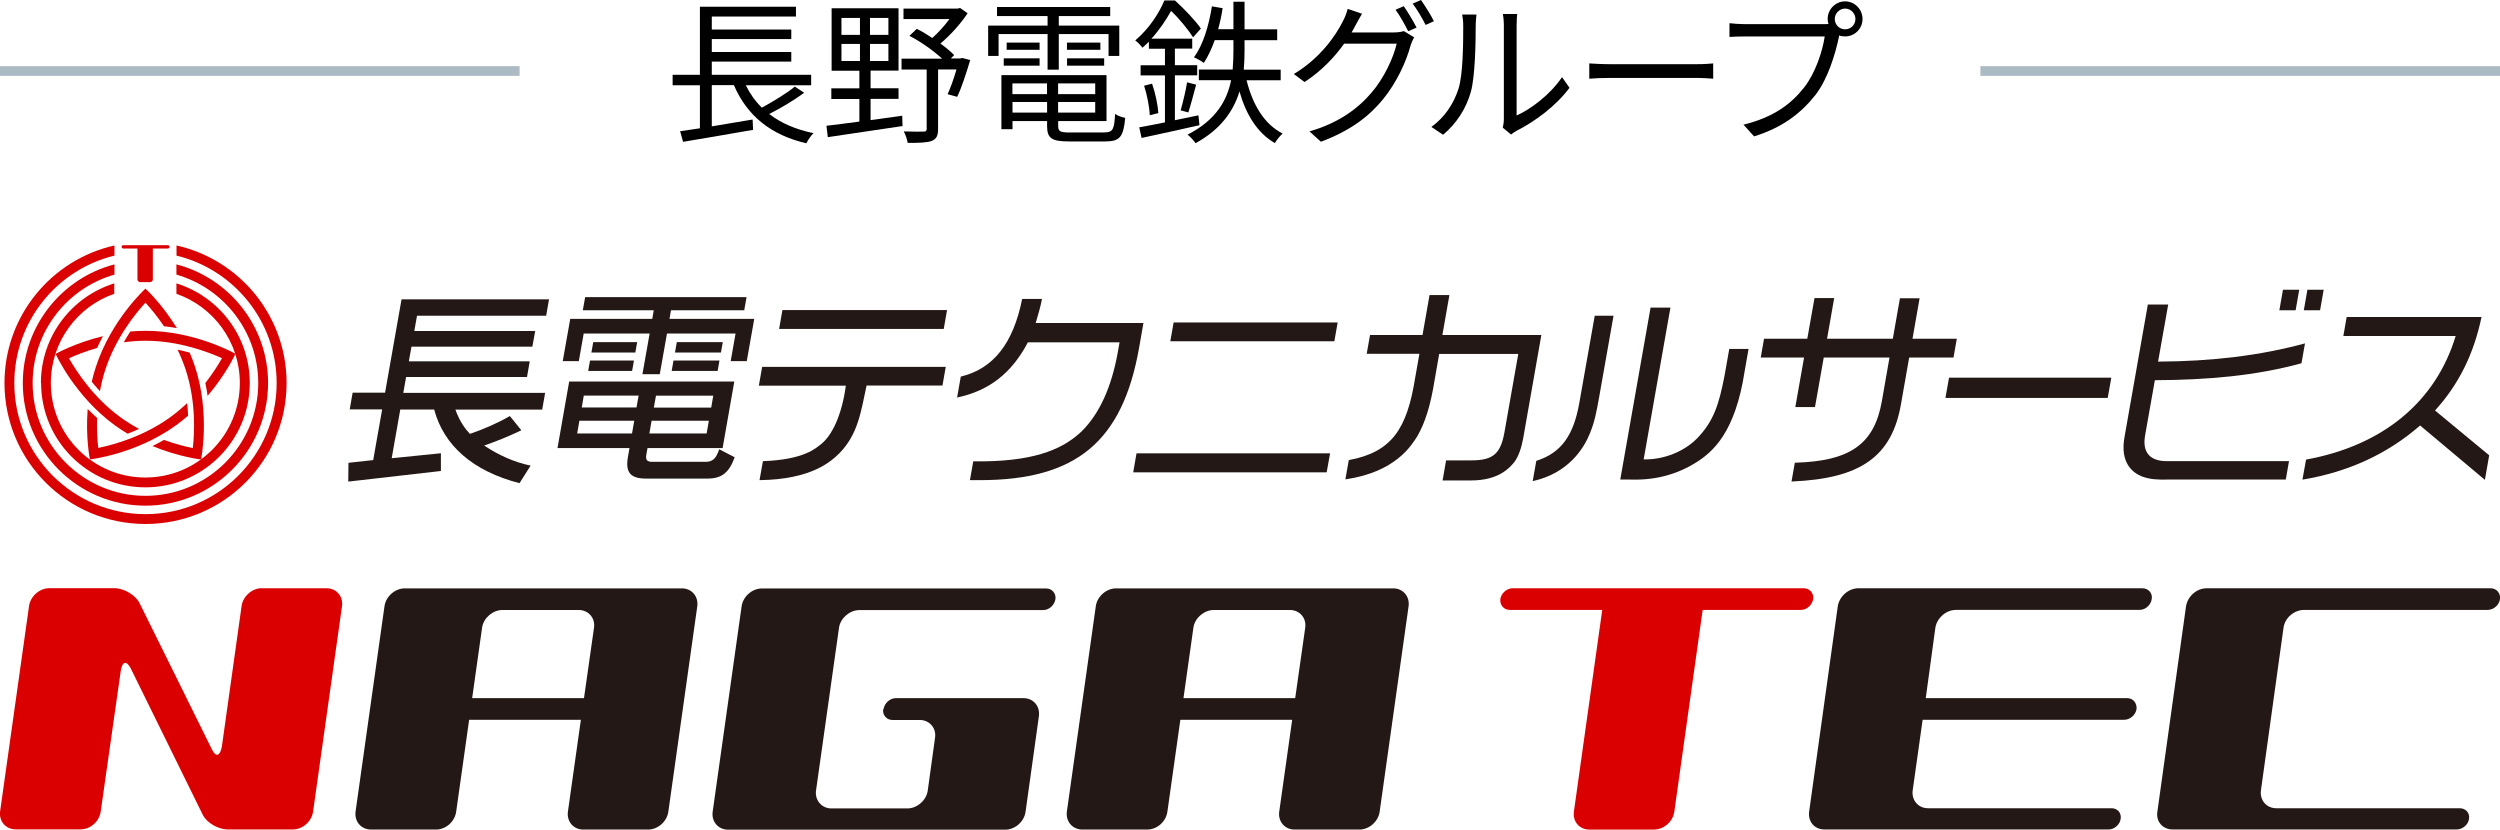
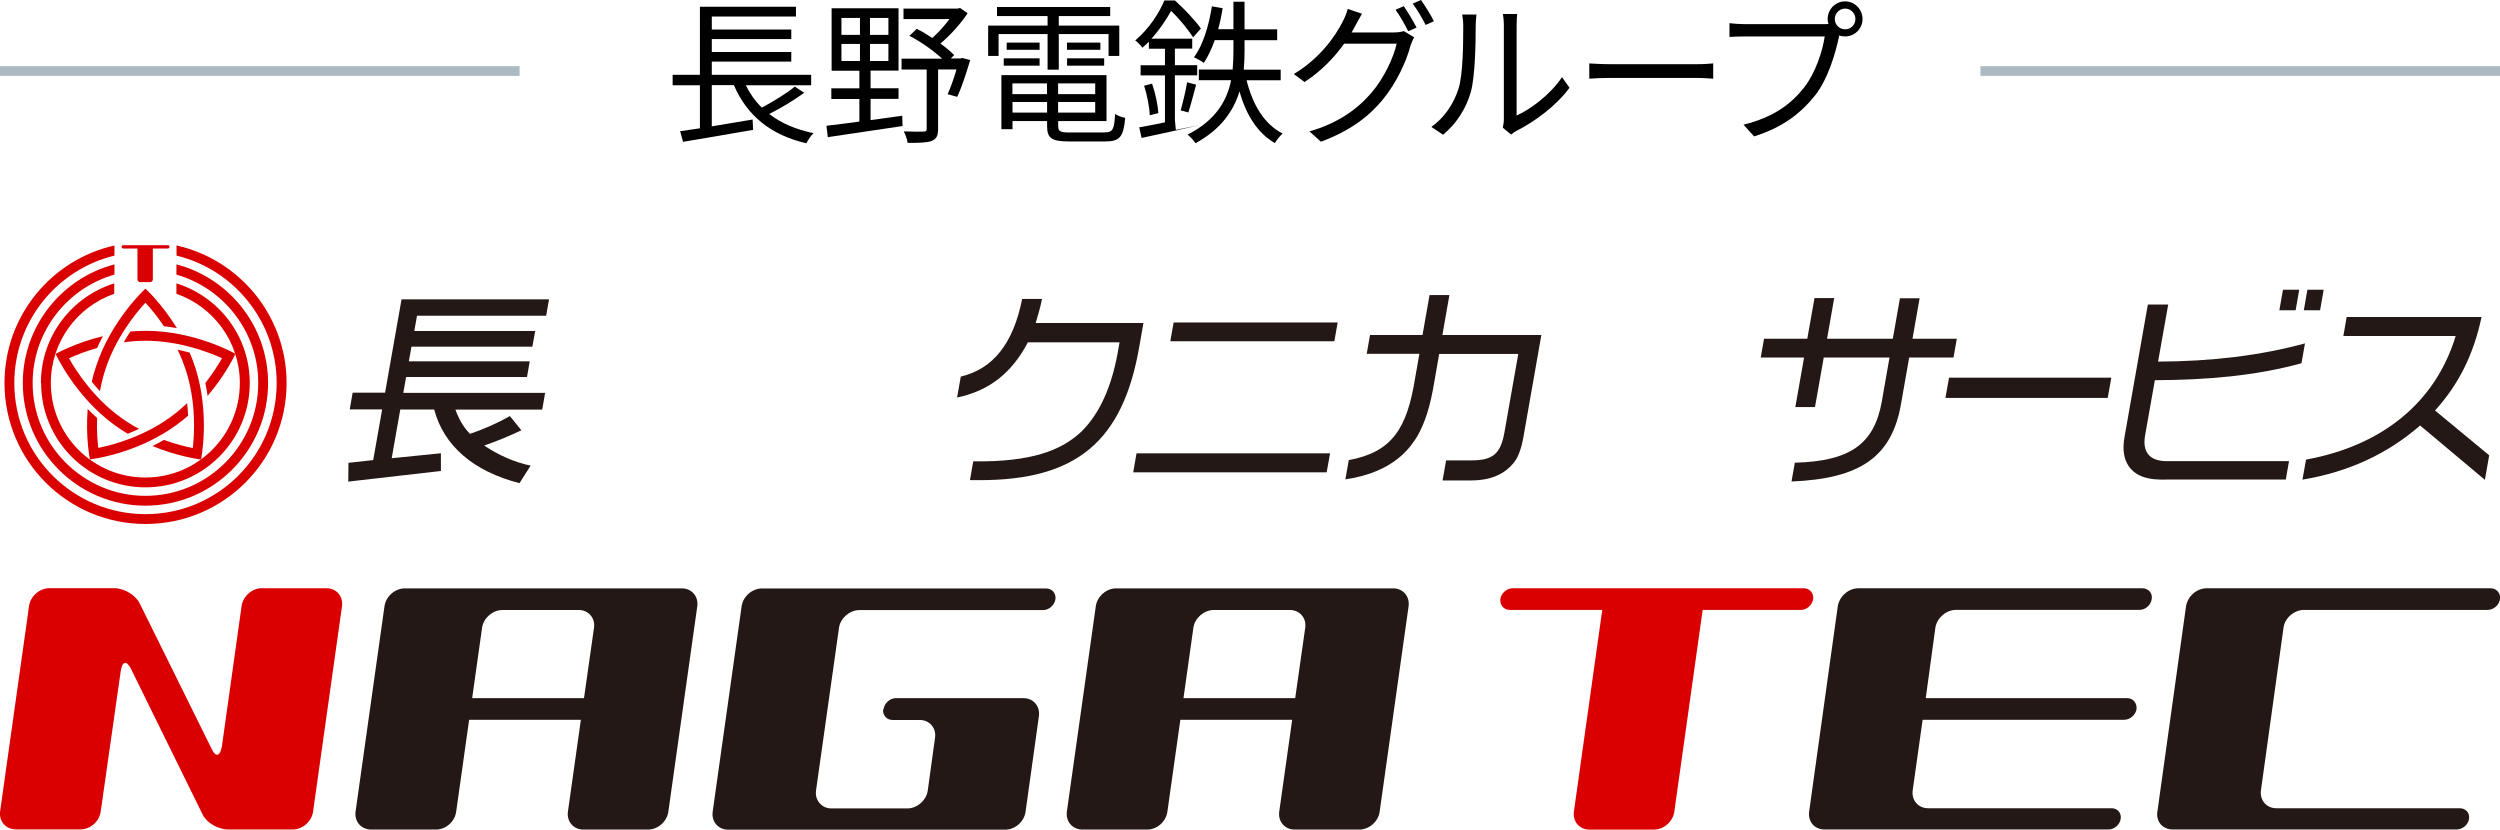
<svg xmlns="http://www.w3.org/2000/svg" id="_レイヤー_2" viewBox="0 0 256.64 85.16">
  <defs>
    <style>.cls-1{fill:#231815;}.cls-1,.cls-2,.cls-3{stroke-width:0px;}.cls-2{fill:#000;}.cls-4{fill:none;stroke:#acbbc3;stroke-miterlimit:10;}.cls-3{fill:#da0001;}</style>
  </defs>
  <g id="_ヘッダーとフッター">
    <path class="cls-3" d="M26.88,60.39h6.66c.99,0,1.71.82,1.57,1.84l-2.97,21.08c-.14,1.03-1.09,1.84-2.08,1.84h-6.66c-.99,0-2.19-.68-2.6-1.54l-7.38-15c-.44-.85-.89-.72-1.03.31l-2.05,14.38c-.14,1.03-1.06,1.84-2.08,1.84H1.62c-1.02,0-1.74-.82-1.61-1.84l2.97-21.08c.14-1.02,1.09-1.84,2.09-1.84h6.66c1.02,0,2.19.72,2.6,1.54l7.42,15c.41.86.85.72,1.03-.31l2.02-14.39c.14-1.02,1.09-1.84,2.08-1.84" />
    <path class="cls-1" d="M59.64,73.89h-11.48l-1.33,9.43c-.14,1.03-1.06,1.84-2.09,1.84h-6.63c-1.03,0-1.74-.82-1.61-1.84l2.97-21.08c.14-1.02,1.09-1.84,2.08-1.84h28.46c.99,0,1.71.82,1.57,1.84l-2.97,21.08c-.14,1.03-1.09,1.84-2.08,1.84h-6.66c-.99,0-1.71-.82-1.57-1.84l1.33-9.43ZM48.47,71.67h11.48l1.03-7.24c.14-.99-.58-1.81-1.57-1.81h-7.83c-.99,0-1.95.82-2.09,1.81l-1.02,7.24Z" />
    <path class="cls-1" d="M90.7,72.8c.1-.61.65-1.13,1.26-1.13h13.12c.99,0,1.71.82,1.57,1.85l-1.37,9.81c-.14,1.03-1.09,1.84-2.08,1.84h-28.47c-.99,0-1.71-.82-1.57-1.84l2.97-21.08c.14-1.02,1.09-1.84,2.08-1.84h29.18c.62,0,1.03.51.96,1.09-.1.62-.65,1.13-1.27,1.13h-18.86c-.99,0-1.95.82-2.09,1.81l-2.36,16.71c-.14.99.58,1.84,1.57,1.84h7.82c.99,0,1.95-.85,2.08-1.84l.75-5.43c.14-.99-.58-1.81-1.57-1.81h-2.8c-.62,0-1.03-.51-.96-1.09" />
    <path class="cls-1" d="M132.65,73.89h-11.48l-1.33,9.43c-.14,1.03-1.06,1.84-2.08,1.84h-6.63c-1.03,0-1.74-.82-1.61-1.84l2.97-21.08c.14-1.02,1.09-1.84,2.08-1.84h28.46c.99,0,1.71.82,1.57,1.84l-2.97,21.08c-.14,1.03-1.09,1.84-2.08,1.84h-6.66c-.99,0-1.71-.82-1.57-1.84l1.33-9.43ZM121.48,71.67h11.48l1.03-7.24c.14-.99-.58-1.81-1.57-1.81h-7.82c-.99,0-1.95.82-2.09,1.81l-1.02,7.24Z" />
    <path class="cls-3" d="M184.87,62.61h-10.08l-2.91,20.71c-.14,1.03-1.09,1.84-2.08,1.84h-6.66c-.99,0-1.71-.82-1.57-1.84l2.91-20.71h-9.5c-.62,0-1.03-.51-.96-1.13.1-.58.65-1.09,1.26-1.09h29.9c.61,0,1.02.51.96,1.09-.1.62-.65,1.13-1.26,1.13" />
    <path class="cls-1" d="M218.04,73.89h-20.67l-1.02,7.24c-.14.99.55,1.84,1.57,1.84h18.86c.58,0,1.02.48.92,1.09-.07.58-.65,1.09-1.23,1.09h-29.18c-1.03,0-1.71-.82-1.57-1.84l2.94-21.08c.17-1.02,1.1-1.84,2.12-1.84h29.15c.62,0,1.06.51.96,1.09-.07.62-.65,1.13-1.26,1.13h-18.83c-1.02,0-1.95.82-2.12,1.81l-.99,7.25h20.68c.61,0,1.02.51.96,1.13-.1.58-.65,1.09-1.27,1.09" />
    <path class="cls-1" d="M255.37,62.61h-18.83c-1.03,0-1.98.82-2.12,1.81l-2.32,16.71c-.14.99.55,1.84,1.57,1.84h18.83c.62,0,1.06.48.96,1.09-.07.58-.65,1.09-1.27,1.09h-29.15c-1.03,0-1.74-.82-1.57-1.84l2.94-21.08c.17-1.02,1.09-1.84,2.12-1.84h29.15c.61,0,1.03.51.96,1.09-.07.62-.65,1.13-1.27,1.13" />
    <path class="cls-1" d="M56.08,32.41h-13.27l-.28,1.57h12.41l-.29,1.61h-12.41l-.27,1.5h12.41l-.28,1.61h-12.41l-.29,1.63h14.56l-.3,1.72h-8.91c.45,1.25,1.01,1.98,1.49,2.49,1.37-.47,2.74-1.05,4.1-1.83l1.18,1.46c-1.25.6-2.52,1.12-3.82,1.57,1.5.99,3.07,1.7,4.77,2.06l-1.14,1.8c-4.76-1.22-7.78-3.86-8.76-7.56h-3.48l-.88,5,5.05-.51v1.82s-9.51,1.09-9.51,1.09l.02-1.93,2.54-.28.92-5.2h-3.33l.3-1.72h3.33l1.69-9.58h15.14l-.29,1.66Z" />
-     <path class="cls-1" d="M72.54,44.5h-5.88l.23-1.31h5.88l-.23,1.31ZM76.64,30.5h-16.57l-.24,1.35h7.28l-.15.88h-8.42l-.77,4.34h1.65l.5-2.83h6.77l-.74,4.17h1.78l.74-4.17h7.04l-.5,2.83h1.65l.77-4.34h-8.7l.15-.88h7.52l.24-1.35ZM65.41,35.12h-4.51l-.19,1.07h4.51l.19-1.07ZM65.08,37.01h-4.51l-.19,1.07h4.51l.19-1.07ZM74.2,35.12h-4.72l-.19,1.07h4.72l.19-1.07ZM73.86,37.01h-4.72l-.19,1.07h4.72l.19-1.07ZM75.37,39.17h-16.94l-1.2,6.83h7.39l-.16.92c-.28,1.59.27,2.21,1.86,2.21h6.29c1.48,0,2.23-.6,2.81-2.19l-1.59-.82c-.32.97-.68,1.29-1.41,1.29h-5.47c-.54,0-.69-.21-.6-.75l.12-.66h7.71l1.2-6.83ZM73.01,41.84h-5.89l.22-1.22h5.88l-.21,1.22ZM65.56,40.61l-.22,1.22h-5.62l.21-1.22h5.63ZM59.48,43.19h5.63l-.23,1.31h-5.63l.23-1.31Z" />
-     <path class="cls-1" d="M97.22,31.83l-.34,1.94h-16.9l.34-1.94h16.9ZM97.09,37.65l-.34,1.93h-7.79c-.58,2.66-.86,4.98-2.8,6.96-.88.86-2.88,2.68-8.19,2.75l.35-1.95c4.26-.15,5.46-1.35,5.98-1.76,1.12-.88,2.13-2.99,2.53-5.99h-8.93l.34-1.93h18.85Z" />
    <path class="cls-1" d="M116.94,35.67c-1.7,9.67-6.46,13.62-16.36,13.62h-1.01l.34-1.93h1.07c5.75-.07,8.36-1.48,10.06-3.08,1.88-1.87,3.05-4.59,3.68-7.96l.21-1.18h-9.41c-1.68,3.2-4.01,4.98-7.27,5.67l.38-2.15c3.34-.8,5.39-3.41,6.3-7.97h2.04c-.16.8-.39,1.61-.65,2.47h11.06l-.44,2.51Z" />
    <path class="cls-1" d="M137.32,33.1l-.34,1.93h-16.84l.34-1.93h16.84ZM136.54,46.54l-.35,1.95h-19.86l.34-1.95h19.86Z" />
    <path class="cls-1" d="M146.03,34.39l.72-4.1h2.04l-.72,4.1h10.16l-1.87,10.63c-.15.84-.46,1.85-.92,2.43-.46.56-1.57,1.87-4.41,1.87h-2.94l.36-2.06h2.6c2.23,0,3-.69,3.39-2.88l1.42-8.05h-8.12l-.46,2.64c-.44,2.75-.99,4.42-1.8,5.84-.59.9-2.19,3.65-7.37,4.4l.35-1.98c4.49-.82,5.99-3.31,6.81-8.42l.44-2.49h-5.41l.34-1.93h5.41Z" />
-     <path class="cls-1" d="M164.17,40.72c-.28,1.59-.48,2.62-.97,3.8-.6,1.48-2.17,4.06-5.86,4.87l.37-2.08c2.59-.82,3.84-2.66,4.42-5.97l1.58-8.93h1.93l-1.47,8.31ZM168.73,47.16h.26c2.41-.04,4.32-1.2,5.24-2.17,1.71-1.78,2.23-3.5,2.79-6.35l.5-2.82h1.98l-.4,2.28c-.96,6.27-3.24,8.29-5.01,9.39-2,1.24-4.19,1.82-6.71,1.74h-1.05l3.11-17.65h2.04l-2.75,15.59Z" />
    <path class="cls-1" d="M185.53,34.77l.74-4.17h2.02l-.73,4.17h6.75l.73-4.15h2.02l-.73,4.15h4.55l-.34,1.93h-4.55l-.82,4.66c-.92,5.54-4.19,7.78-11.26,8.07l.34-1.93c5.65-.15,8.15-1.89,8.93-6.29l.79-4.51h-6.75l-.9,5.09h-2.02l.9-5.09h-4.45l.34-1.93h4.44Z" />
    <polygon class="cls-1" points="216.37 40.85 199.71 40.85 200.08 38.77 216.74 38.77 216.37 40.85" />
    <path class="cls-1" d="M221.54,37.12c5.5-.02,10.5-.62,15.08-1.87l-.36,2.04c-4.69,1.29-9.71,1.72-15.05,1.74l-1,5.65c-.31,1.74.47,2.66,2.23,2.66h12.54l-.33,1.89h-12.17c-.93.02-1.78,0-2.65-.34-.78-.33-2.27-1.27-1.72-4.12l2.38-13.51h2.09l-1.04,5.86ZM235.66,31.85h-1.67l.37-2.11h1.67l-.37,2.11ZM238.17,31.85h-1.67l.37-2.11h1.67l-.37,2.11Z" />
    <path class="cls-1" d="M254.75,32.52c-.8,3.82-2.34,6.94-4.78,9.62l5.56,4.6-.44,2.52-6.65-5.58c-3.38,2.94-7.37,4.77-12.08,5.56l.37-2.06c7.92-1.44,13.33-5.97,15.36-12.69h-11.53l.34-1.95h13.87Z" />
    <path class="cls-3" d="M4.22,39.32c0,5.92,4.8,10.71,10.71,10.71s10.71-4.8,10.71-10.71c0-4.81-3.17-8.87-7.53-10.23v1.07c3.79,1.32,6.51,4.92,6.51,9.16,0,5.36-4.34,9.7-9.7,9.7s-9.7-4.34-9.7-9.7c0-4.24,2.72-7.85,6.51-9.16v-1.07c-4.36,1.36-7.53,5.42-7.53,10.23" />
    <path class="cls-3" d="M2.34,39.32c0,6.94,5.65,12.59,12.59,12.59s12.59-5.65,12.59-12.59c0-5.84-4-10.77-9.41-12.18v1.05c4.84,1.39,8.4,5.85,8.4,11.13,0,6.39-5.2,11.58-11.58,11.58s-11.58-5.2-11.58-11.58c0-5.28,3.55-9.75,8.4-11.13v-1.05c-5.41,1.41-9.41,6.34-9.41,12.18" />
    <path class="cls-3" d="M18.12,25.2v1.04c5.9,1.43,10.28,6.74,10.28,13.08,0,7.43-6.03,13.46-13.46,13.46S1.47,46.76,1.47,39.32c0-6.34,4.38-11.65,10.28-13.08v-1.04C5.29,26.65.46,32.42.46,39.32c0,7.99,6.48,14.47,14.48,14.47s14.48-6.48,14.48-14.47c0-6.9-4.83-12.67-11.29-14.12" />
    <path class="cls-3" d="M17.23,25.51h-1.54v3.17c0,.16-.13.28-.28.28h-1.02c-.15,0-.28-.13-.28-.28v-3.17h-1.46c-.09,0-.17-.08-.17-.17,0-.09.08-.17.17-.17h4.58c.09,0,.17.08.17.17,0,.09-.07.17-.17.17" />
    <path class="cls-3" d="M19.47,36.2c.2.47.39.96.56,1.47,1.57,4.84.61,9.5.61,9.5,0,0-2.25-.25-4.99-1.38.39-.19.79-.4,1.18-.63,1.2.44,2.25.69,2.96.84.18-1.55.34-4.76-.72-8.02-.24-.73-.53-1.43-.84-2.08.43.09.85.19,1.25.3" />
    <path class="cls-3" d="M12.7,35.14c.72-.1,1.47-.16,2.24-.16,3.42,0,6.42,1.15,7.85,1.79-.36.63-.93,1.55-1.71,2.55.1.45.17.89.23,1.32,1.93-2.26,2.86-4.32,2.86-4.32,0,0-4.13-2.36-9.22-2.36-.54,0-1.06.03-1.57.07-.22.34-.45.71-.67,1.1" />
    <path class="cls-3" d="M19.31,42.67c-.39.34-.79.67-1.23.98-4.12,2.99-8.85,3.51-8.85,3.51,0,0-.46-2.21-.23-5.18.3.31.63.63.97.93-.05,1.27.03,2.35.12,3.07,1.53-.31,4.63-1.15,7.4-3.16.62-.45,1.2-.94,1.72-1.44.05.44.08.87.1,1.28" />
    <path class="cls-3" d="M16.83,33.49c-.71-1.06-1.41-1.88-1.9-2.42-1.06,1.15-3.07,3.65-4.13,6.91-.24.73-.41,1.47-.54,2.18-.3-.33-.58-.65-.84-.97.11-.5.25-1.01.42-1.52,1.57-4.84,5.09-8.04,5.09-8.04h0s1.67,1.52,3.23,4.05c-.43-.07-.87-.14-1.33-.19" />
    <path class="cls-3" d="M13.1,44.52c-.44-.26-.88-.55-1.31-.86-4.12-2.99-6.08-7.33-6.08-7.33,0,0,1.96-1.12,4.85-1.82-.2.38-.4.79-.59,1.21-1.23.35-2.23.76-2.89,1.06.77,1.36,2.52,4.05,5.29,6.06.62.45,1.27.85,1.9,1.19-.4.19-.8.35-1.18.5" />
    <path class="cls-2" d="M82.56,9.52c-1.06.78-2.43,1.6-3.6,2.18,1.22.94,2.74,1.6,4.56,1.97-.26.22-.59.72-.74,1.04-3.67-.85-6.1-2.85-7.44-5.97h-2.27v4.23c1.33-.22,2.79-.46,4.19-.7l.05,1.06c-2.55.45-5.28.91-7.19,1.23l-.3-1.09c.58-.08,1.28-.19,2.03-.3v-4.42h-2.8v-1.07h2.8V.69h9.86v1.01h-8.64v1.33h8.16v.98h-8.16v1.33h8.16v.98h-8.16v1.36h10.2v1.07h-6.71c.42.86.96,1.63,1.65,2.3,1.14-.62,2.55-1.47,3.38-2.16l.98.64Z" />
    <path class="cls-2" d="M89.37,12.33c1.06-.14,2.16-.29,3.25-.45l.03,1.06c-2.75.42-5.67.83-7.67,1.14l-.14-1.17c.93-.1,2.1-.26,3.38-.43v-2.32h-2.88v-1.09h2.88v-1.81h-2.85V.85h6.87v6.4h-2.87v1.81h2.87v1.09h-2.87v2.18ZM86.38,3.58h1.9v-1.74h-1.9v1.74ZM86.38,6.26h1.9v-1.75h-1.9v1.75ZM91.2,1.84h-1.89v1.74h1.89v-1.74ZM91.2,4.51h-1.89v1.75h1.89v-1.75ZM99.6,6.16c-.4,1.33-.88,2.83-1.34,3.78l-.98-.27c.29-.64.64-1.6.91-2.54h-1.89v6.1c0,.67-.14,1.02-.64,1.23-.48.19-1.3.21-2.48.21-.05-.35-.22-.83-.4-1.18.94.03,1.78.03,2.03.02.26,0,.32-.08.32-.3v-6.07h-2.58v-1.12h4.16c-.86-.8-2.16-1.73-3.35-2.34l.75-.72c.53.26,1.07.58,1.6.94.62-.56,1.26-1.26,1.76-1.94h-4.72V.88h5.55l.26-.06.77.54c-.7,1.07-1.76,2.24-2.79,3.11.56.4,1.06.83,1.41,1.18l-.34.35h.98l.19-.05.8.21Z" />
    <path class="cls-2" d="M107.54,3.5h-5.03v2.24h-1.07v-3.11h6.1v-.98h-5.19v-.93h11.62v.93h-5.28v.98h6.21v3.11h-1.1v-2.24h-5.11v3.65h-1.15v-3.65ZM113.38,13.59c.85,0,1.01-.29,1.09-1.89.27.18.7.34,1.04.4-.18,1.94-.54,2.42-2.05,2.42h-3.68c-1.79,0-2.29-.3-2.29-1.58v-.51h-3.55v.83h-1.14v-5.55h10.79v4.72h-4.96v.51c0,.54.19.66,1.2.66h3.55ZM103.04,5.99h3.68v.75h-3.68v-.75ZM106.72,5.11h-3.38v-.74h3.38v.74ZM103.93,8.56v1.1h3.55v-1.1h-3.55ZM107.49,11.56v-1.09h-3.55v1.09h3.55ZM112.43,8.56h-3.81v1.1h3.81v-1.1ZM112.43,11.56v-1.09h-3.81v1.09h3.81ZM112.96,4.37v.74h-3.43v-.74h3.43ZM109.54,5.99h3.81v.75h-3.81v-.75Z" />
-     <path class="cls-2" d="M123.14,12.85c-2.1.48-4.31.96-5.95,1.31l-.24-1.09c.74-.13,1.65-.3,2.64-.51v-4.82h-2.5v-1.04h2.5v-1.7h-1.65v-.72c-.21.21-.43.42-.66.62-.18-.24-.53-.61-.74-.75,1.44-1.22,2.46-2.83,2.99-4.1h1.09c.94.85,2.11,2.08,2.66,2.88l-.8.9c-.46-.72-1.39-1.89-2.26-2.71-.48.86-1.14,1.89-2.02,2.85h4.19v1.02h-1.78v1.7h2.29v1.04h-2.29v4.61c.78-.16,1.62-.34,2.42-.5l.1.99ZM118.27,8.6c.34.96.59,2.19.64,3.01l-.88.22c-.03-.83-.27-2.07-.58-3.03l.82-.21ZM121.2,11.33c.22-.77.53-2.03.66-2.88l.93.24c-.26.98-.56,2.11-.8,2.85l-.78-.21ZM127.97,8.24c.62,2.5,1.81,4.51,3.7,5.47-.26.22-.62.67-.8.98-1.79-1.04-2.95-2.91-3.63-5.3-.59,1.94-1.86,3.86-4.51,5.31-.16-.24-.53-.66-.82-.88,2.96-1.5,4.07-3.57,4.47-5.59h-3.31v-1.09h3.47c.06-.7.08-1.39.08-2.03v-.99h-1.92c-.32.9-.69,1.68-1.12,2.34-.22-.18-.72-.45-1.01-.58.93-1.26,1.52-3.22,1.84-5.23l1.1.19c-.11.74-.27,1.47-.46,2.16h1.57V.18h1.14v2.83h3.35v1.12h-3.35v.99c0,.66-.02,1.33-.08,2.03h3.79v1.09h-3.49Z" />
+     <path class="cls-2" d="M123.14,12.85c-2.1.48-4.31.96-5.95,1.31l-.24-1.09c.74-.13,1.65-.3,2.64-.51v-4.82h-2.5v-1.04h2.5v-1.7h-1.65v-.72c-.21.21-.43.42-.66.62-.18-.24-.53-.61-.74-.75,1.44-1.22,2.46-2.83,2.99-4.1h1.09c.94.85,2.11,2.08,2.66,2.88l-.8.9c-.46-.72-1.39-1.89-2.26-2.71-.48.86-1.14,1.89-2.02,2.85h4.19v1.02h-1.78v1.7h2.29v1.04h-2.29v4.61l.1.99ZM118.27,8.6c.34.96.59,2.19.64,3.01l-.88.22c-.03-.83-.27-2.07-.58-3.03l.82-.21ZM121.2,11.33c.22-.77.53-2.03.66-2.88l.93.24c-.26.98-.56,2.11-.8,2.85l-.78-.21ZM127.97,8.24c.62,2.5,1.81,4.51,3.7,5.47-.26.22-.62.67-.8.98-1.79-1.04-2.95-2.91-3.63-5.3-.59,1.94-1.86,3.86-4.51,5.31-.16-.24-.53-.66-.82-.88,2.96-1.5,4.07-3.57,4.47-5.59h-3.31v-1.09h3.47c.06-.7.08-1.39.08-2.03v-.99h-1.92c-.32.9-.69,1.68-1.12,2.34-.22-.18-.72-.45-1.01-.58.93-1.26,1.52-3.22,1.84-5.23l1.1.19c-.11.74-.27,1.47-.46,2.16h1.57V.18h1.14v2.83h3.35v1.12h-3.35v.99c0,.66-.02,1.33-.08,2.03h3.79v1.09h-3.49Z" />
    <path class="cls-2" d="M143.07,3.33c.43,0,.78-.05,1.04-.14l1.06.64c-.13.22-.29.59-.37.85-.43,1.62-1.41,3.78-2.83,5.52-1.46,1.78-3.38,3.23-6.37,4.35l-1.17-1.06c2.95-.86,4.95-2.3,6.4-4.02,1.25-1.46,2.22-3.54,2.55-4.99h-5.39c-.98,1.36-2.3,2.79-4.07,3.94l-1.1-.82c2.75-1.65,4.32-3.99,5.03-5.41.16-.29.4-.86.5-1.28l1.47.5c-.26.42-.54.96-.7,1.25-.11.22-.24.45-.37.67h4.34ZM144.11.64c.4.58.98,1.54,1.31,2.19l-.86.38c-.32-.64-.86-1.62-1.3-2.21l.85-.37ZM145.87,0c.42.59,1.04,1.58,1.33,2.18l-.85.38c-.35-.69-.88-1.6-1.33-2.19l.85-.37Z" />
    <path class="cls-2" d="M146.94,13.03c1.34-.96,2.3-2.38,2.79-3.94.46-1.47.48-4.66.48-6.43,0-.48-.05-.83-.11-1.17h1.47c-.02.19-.08.67-.08,1.15,0,1.78-.06,5.2-.5,6.8-.48,1.71-1.5,3.28-2.85,4.39l-1.2-.8ZM154.27,13.11c.06-.26.11-.58.11-.9V2.62c0-.61-.08-1.06-.1-1.18h1.47c-.02.13-.06.58-.06,1.18v9.24c1.47-.67,3.44-2.13,4.66-3.94l.77,1.09c-1.38,1.87-3.6,3.5-5.46,4.43-.24.13-.38.24-.54.37l-.85-.7Z" />
    <path class="cls-2" d="M163.15,6.51c.48.03,1.33.08,2.22.08h8.77c.8,0,1.38-.05,1.73-.08v1.57c-.32-.02-.99-.08-1.71-.08h-8.79c-.88,0-1.73.03-2.22.08v-1.57Z" />
    <path class="cls-2" d="M187.17,2.48c.16,0,.34,0,.53-.02-.05-.16-.08-.34-.08-.51,0-.99.8-1.81,1.79-1.81s1.79.82,1.79,1.81-.8,1.79-1.79,1.79c-.21,0-.42-.03-.61-.1l-.03.18c-.35,1.68-1.12,4.26-2.39,5.91-1.47,1.87-3.38,3.36-6.31,4.27l-1.09-1.2c3.11-.77,4.9-2.13,6.24-3.84,1.14-1.46,1.87-3.68,2.1-5.22h-8.2c-.62,0-1.18.03-1.58.05v-1.41c.43.05,1.07.1,1.6.1h8.02ZM190.47,1.95c0-.58-.48-1.07-1.06-1.07s-1.06.5-1.06,1.07.46,1.06,1.06,1.06,1.06-.48,1.06-1.06Z" />
    <line class="cls-4" x1="203.3" y1="7.29" x2="256.64" y2="7.29" />
    <line class="cls-4" y1="7.29" x2="53.34" y2="7.29" />
  </g>
</svg>